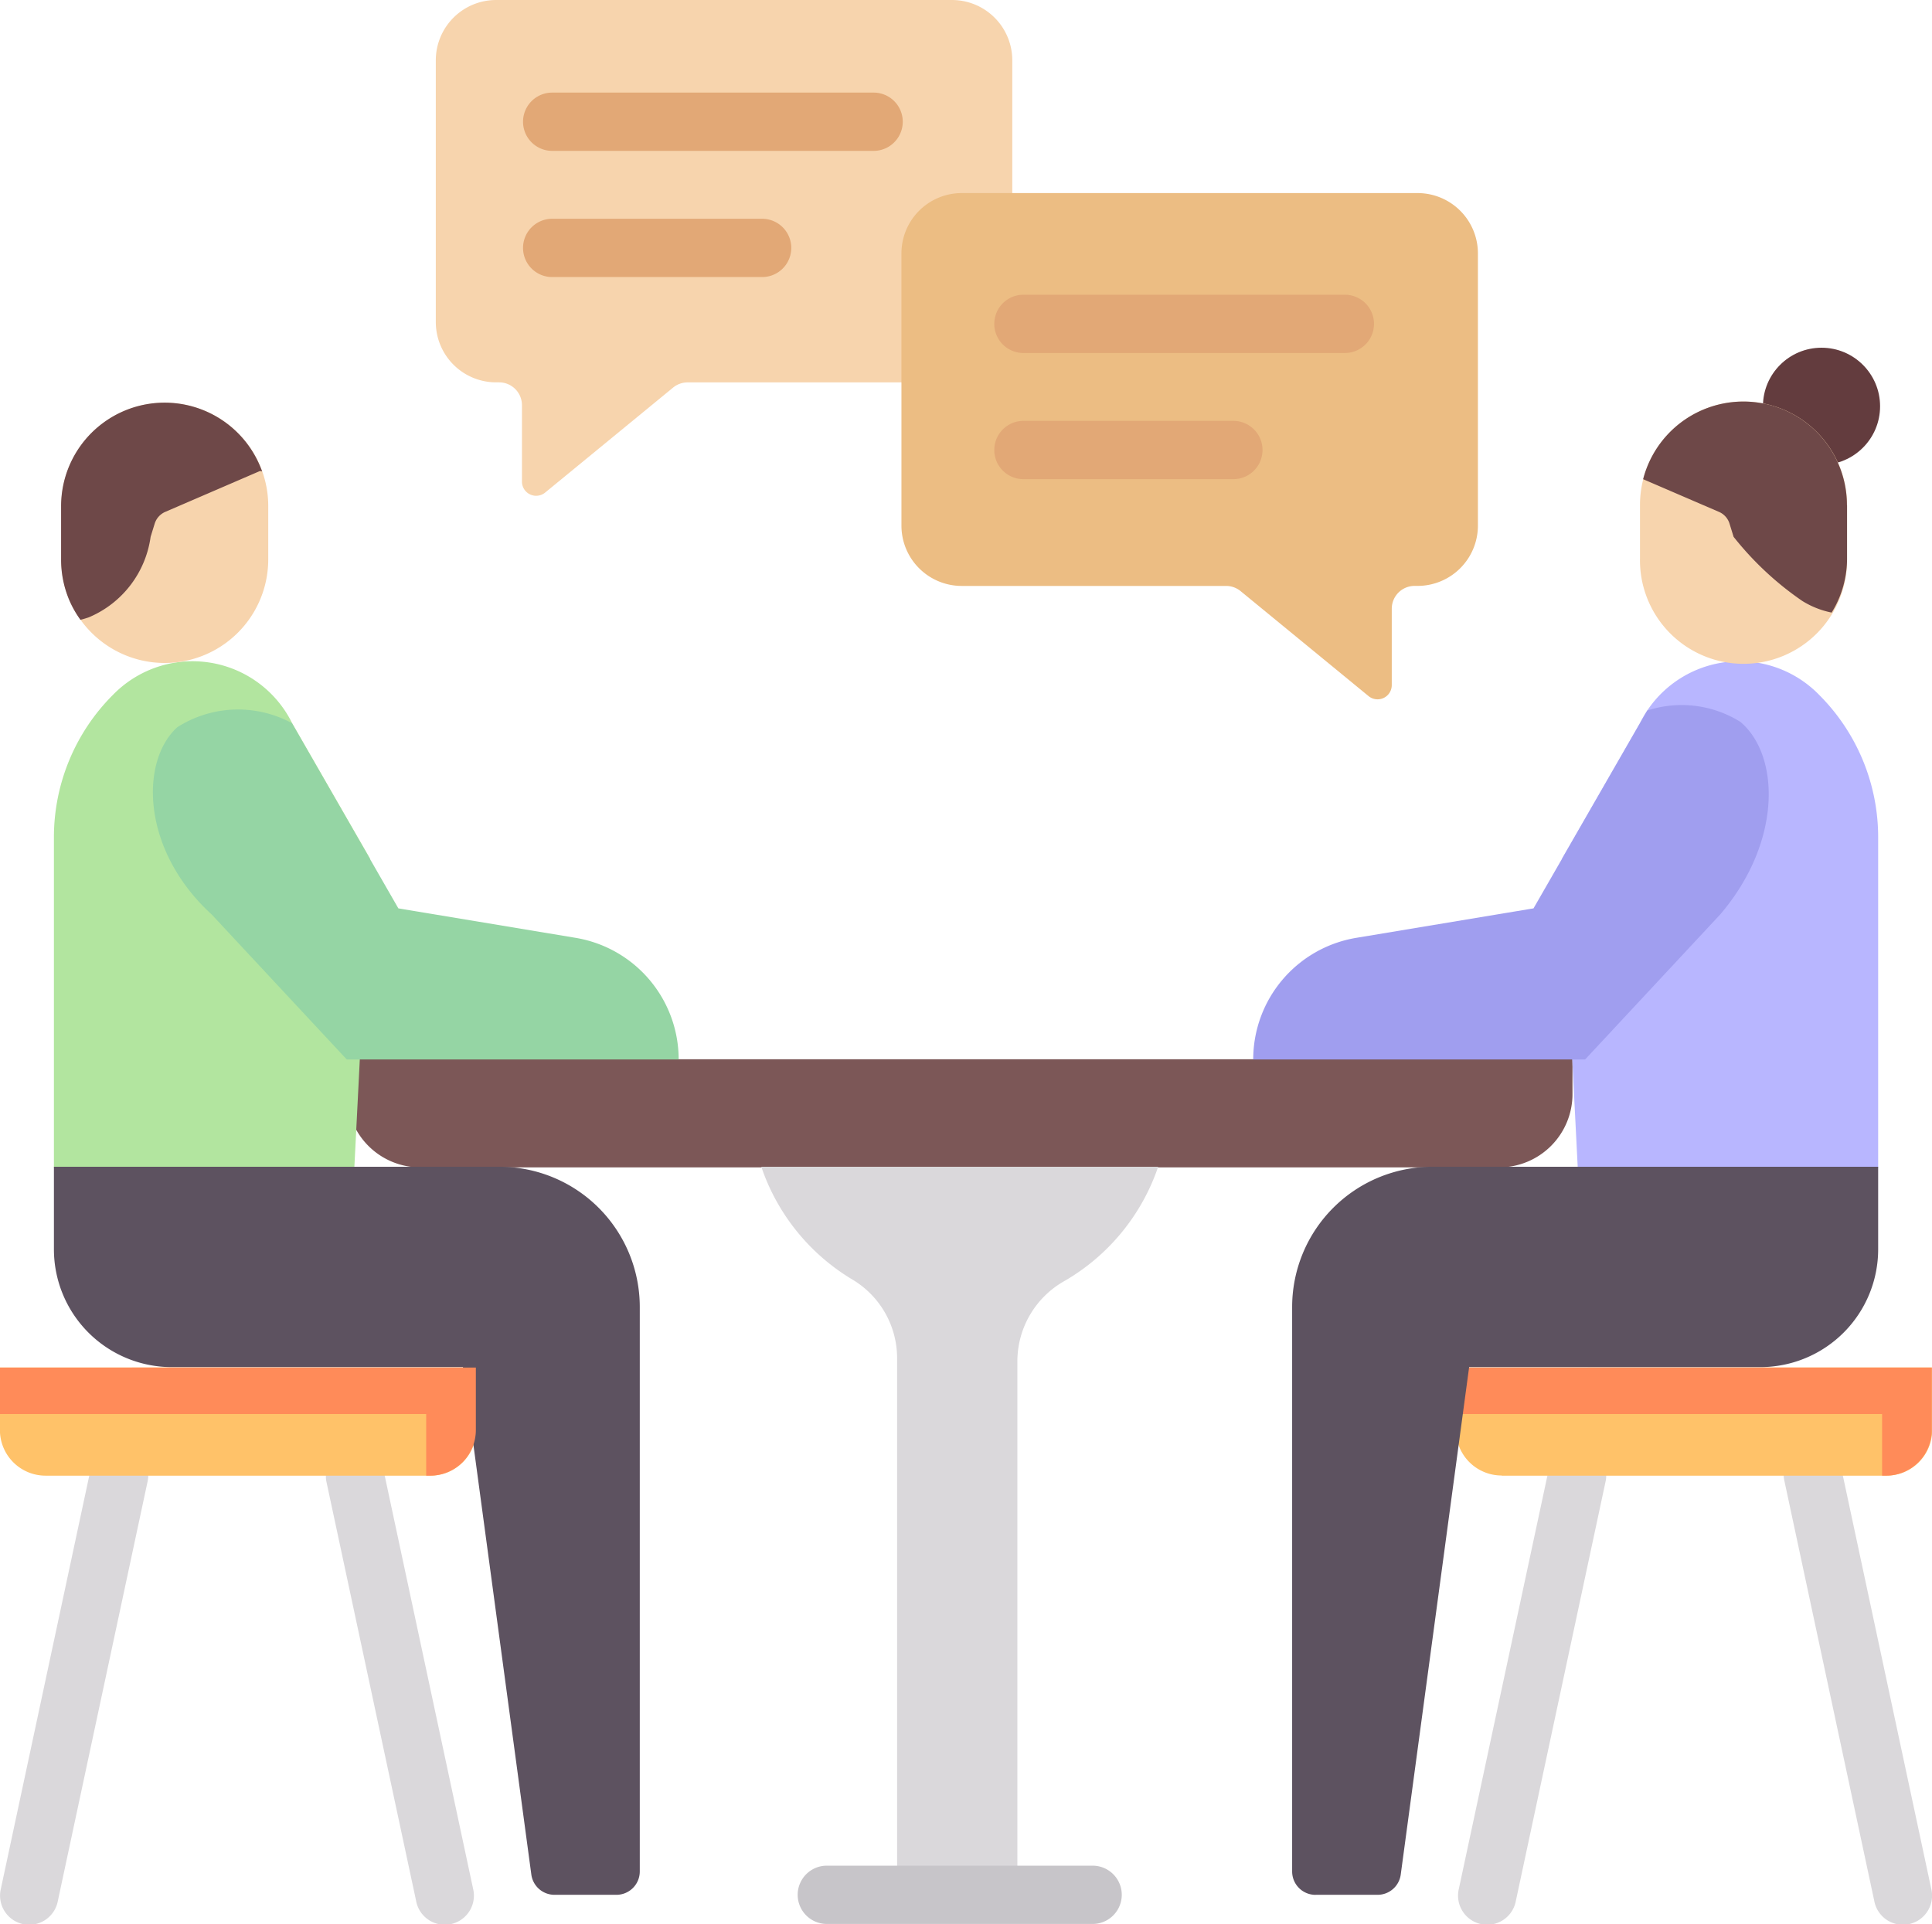
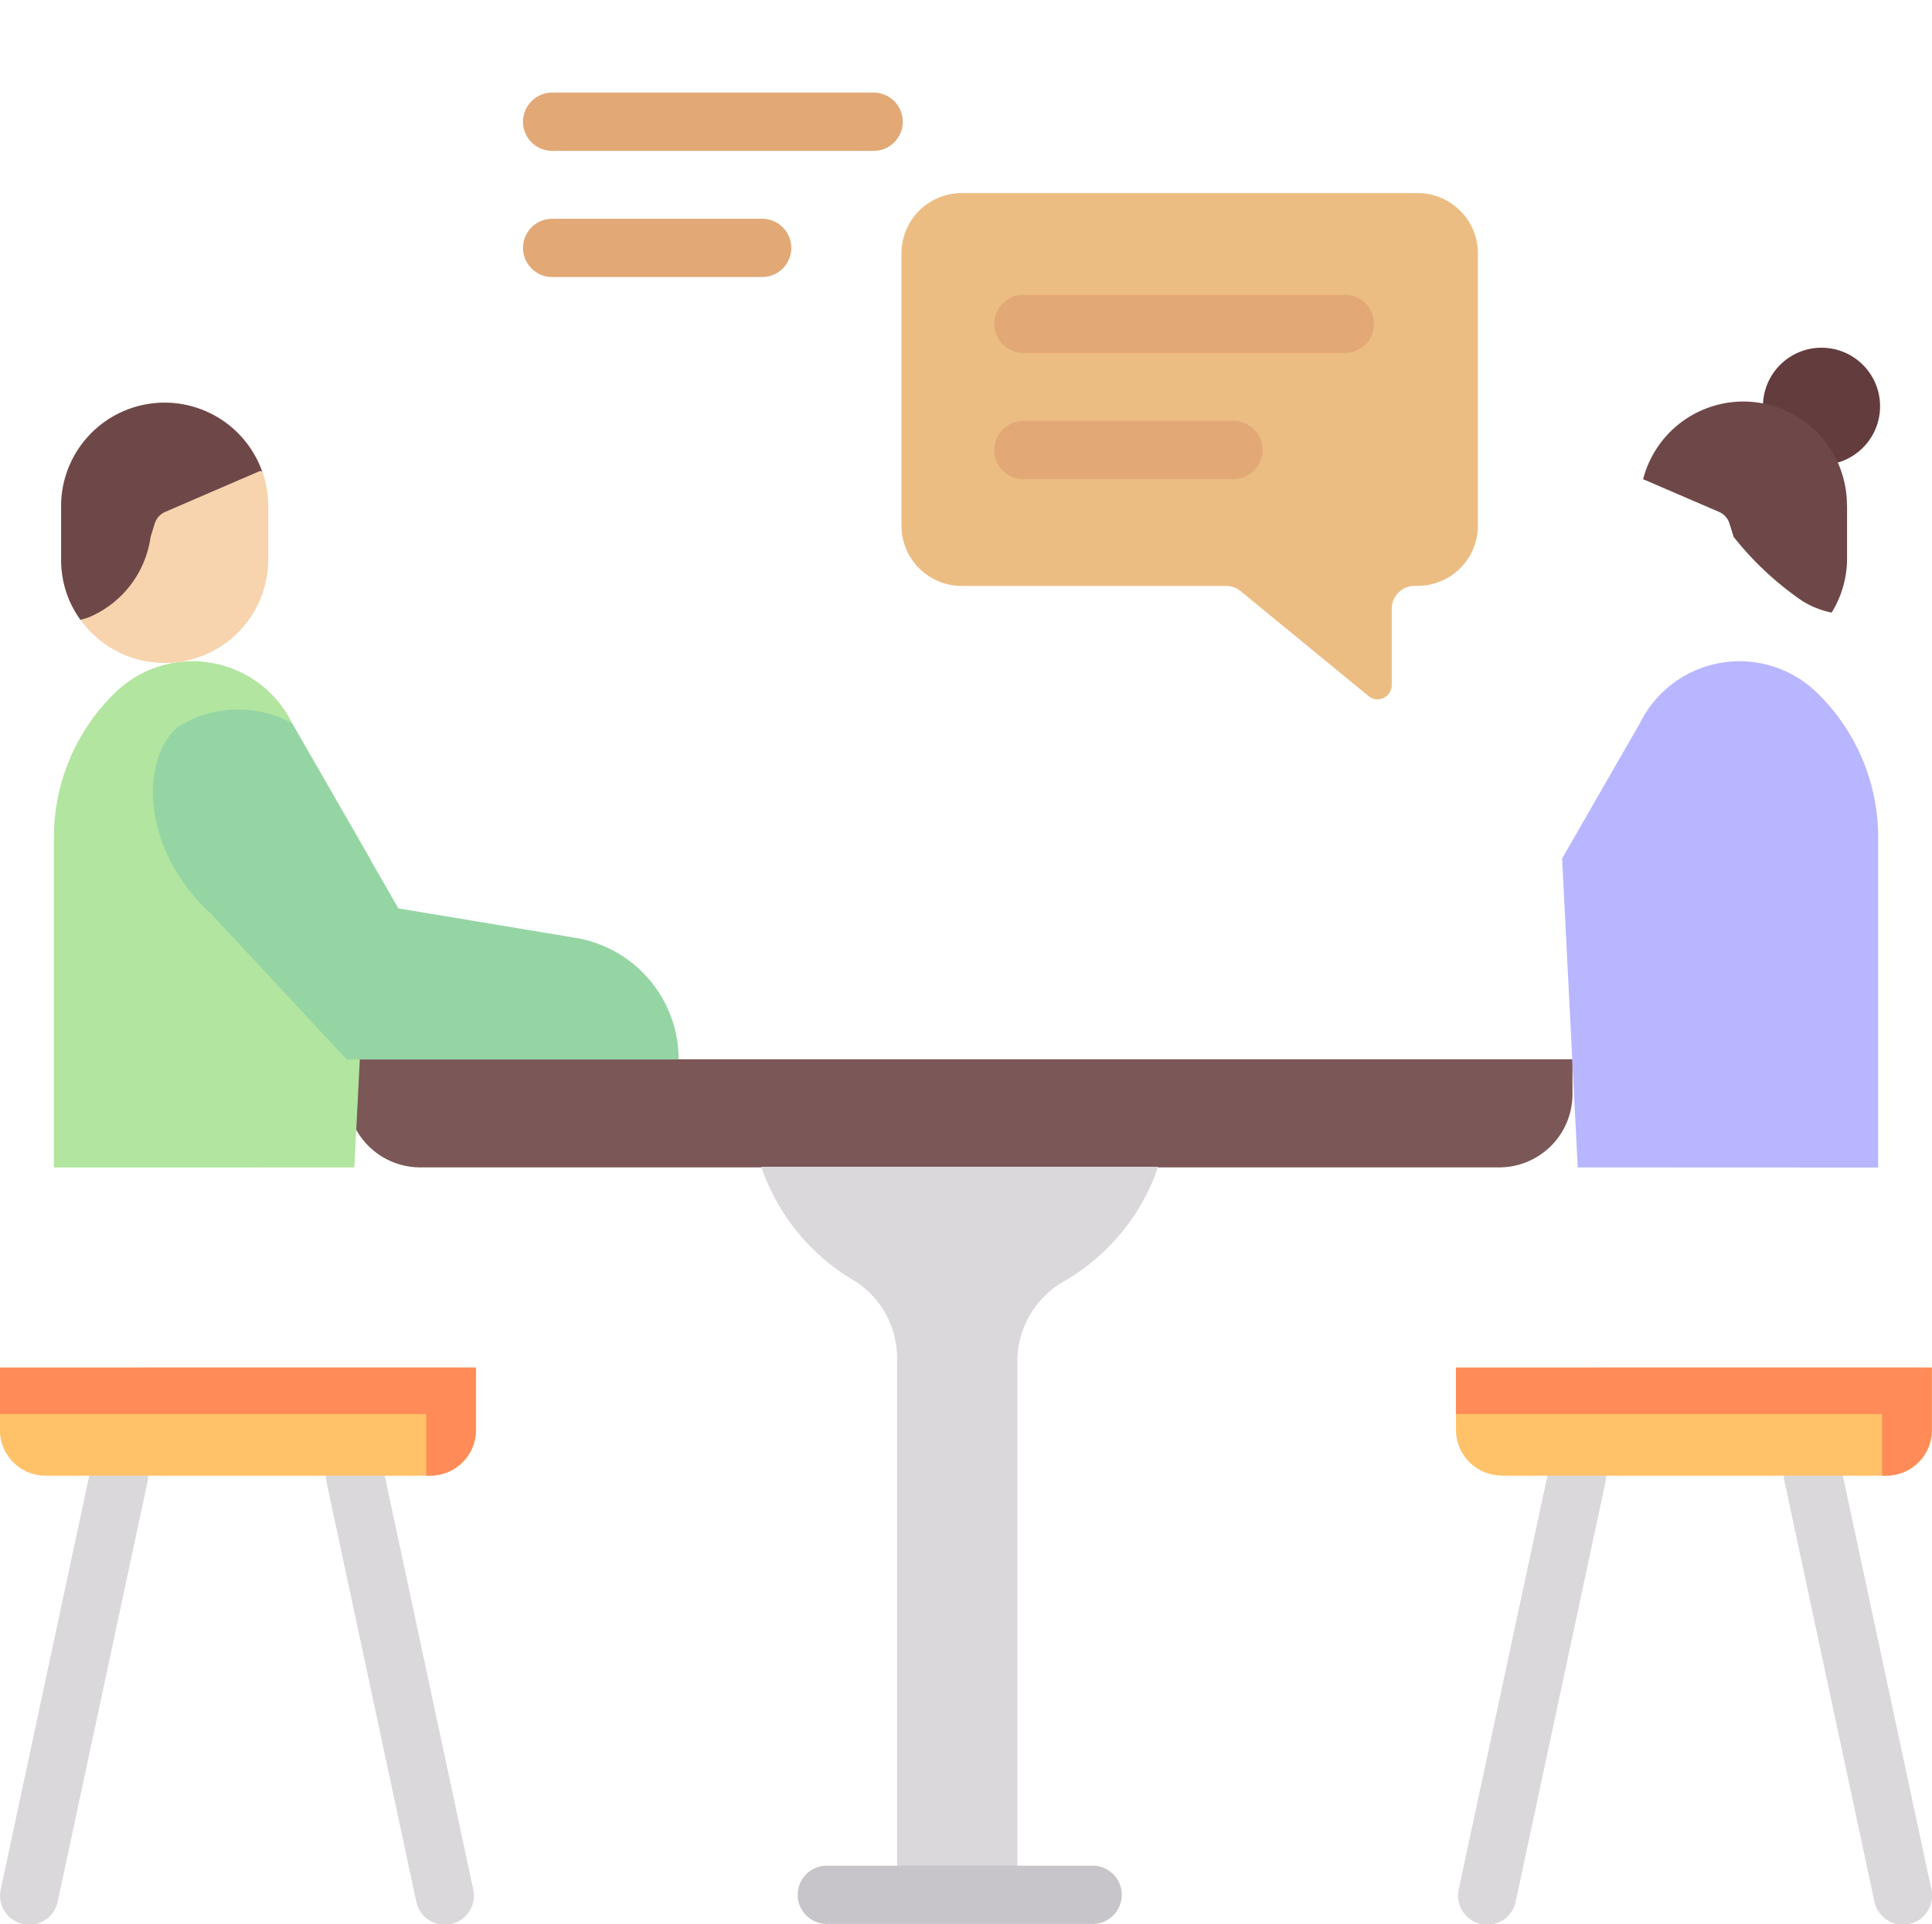
<svg xmlns="http://www.w3.org/2000/svg" width="48.193" height="48" viewBox="0 0 48.193 48">
  <g id="_004-interview" data-name="004-interview" transform="translate(0 -0.831)">
-     <path id="Path_5400" data-name="Path 5400" d="M128.4.831h-11.37a1.505,1.505,0,0,0-1.505,1.505V8.865a1.505,1.505,0,0,0,1.505,1.505h.074a.57.57,0,0,1,.57.57v1.906a.354.354,0,0,0,.578.274l3.193-2.62a.57.57,0,0,1,.361-.129H128.4a1.505,1.505,0,0,0,1.505-1.505V2.336A1.505,1.505,0,0,0,128.4.831Z" transform="translate(-104.654)" fill="#f7d4ad" />
    <path id="Path_5401" data-name="Path 5401" d="M240.434,52H251.8a1.505,1.505,0,0,1,1.505,1.505v6.787A1.505,1.505,0,0,1,251.8,61.8h-.074a.57.57,0,0,0-.57.57v1.906a.354.354,0,0,1-.578.274l-3.193-2.62a.57.57,0,0,0-.361-.129h-6.594a1.505,1.505,0,0,1-1.505-1.505V53.5A1.505,1.505,0,0,1,240.434,52Z" transform="translate(-216.439 -46.352)" fill="#ecbd83" />
    <g id="Group_1842" data-name="Group 1842" transform="translate(13.047 3.141)">
      <path id="Path_5402" data-name="Path 5402" d="M147.353,25.371h-8.018a.727.727,0,0,0,0,1.454h8.018a.727.727,0,0,0,0-1.454Z" transform="translate(-138.608 -25.371)" fill="#e2a876" />
      <path id="Path_5403" data-name="Path 5403" d="M144.572,58.81h-5.237a.727.727,0,0,0,0,1.454h5.237a.727.727,0,0,0,0-1.454Z" transform="translate(-138.608 -55.662)" fill="#e2a876" />
      <path id="Path_5404" data-name="Path 5404" d="M272.239,78.944h-8.018a.727.727,0,1,0,0,1.454h8.018a.727.727,0,1,0,0-1.454Z" transform="translate(-251.739 -73.901)" fill="#e2a876" />
      <path id="Path_5405" data-name="Path 5405" d="M269.458,112.383h-5.237a.727.727,0,0,0,0,1.454h5.237a.727.727,0,0,0,0-1.454Z" transform="translate(-251.739 -104.193)" fill="#e2a876" />
    </g>
    <path id="Path_5406" data-name="Path 5406" d="M120.7,284.515H93.781a1.828,1.828,0,0,1-1.828-1.828v-.869h30.57v.869A1.828,1.828,0,0,1,120.7,284.515Z" transform="translate(-83.298 -254.56)" fill="#7c5757" />
    <g id="Group_1843" data-name="Group 1843" transform="translate(0.005 29.939)">
      <path id="Path_5407" data-name="Path 5407" d="M87.733,385.1a.727.727,0,0,0-1.422.3l2.239,10.466a.727.727,0,1,0,1.422-.3Z" transform="translate(-78.176 -377.554)" fill="#dad8db" />
      <path id="Path_5408" data-name="Path 5408" d="M3.169,384.541a.727.727,0,0,0-.863.559L.067,395.566a.727.727,0,1,0,1.422.3L3.728,385.4A.727.727,0,0,0,3.169,384.541Z" transform="translate(-0.05 -377.554)" fill="#dad8db" />
      <path id="Path_5409" data-name="Path 5409" d="M211.656,310.463h-9.9a5.237,5.237,0,0,0,2.262,2.808,2.284,2.284,0,0,1,1.126,1.952v13.4h3V315.3a2.3,2.3,0,0,1,1.169-1.983A5.238,5.238,0,0,0,211.656,310.463Z" transform="translate(-182.771 -310.463)" fill="#dad8db" />
    </g>
    <path id="Path_5410" data-name="Path 5410" d="M218.756,495.715h-6.63a.727.727,0,0,0,0,1.454h6.63a.727.727,0,1,0,0-1.454Z" transform="translate(-191.501 -448.339)" fill="#c7c5c9" />
    <path id="Path_5411" data-name="Path 5411" d="M10.76,366.3h-9.6a1.139,1.139,0,0,1-1.139-1.139V363.6H11.9v1.557A1.139,1.139,0,0,1,10.76,366.3Z" transform="translate(-0.023 -328.654)" fill="#ffc269" />
    <path id="Path_5412" data-name="Path 5412" d="M14.286,188.952v-8.24a5.021,5.021,0,0,1,1.469-3.549,2.77,2.77,0,0,1,4.472.7l1.943,3.379-.39,7.707" transform="translate(-12.941 -158.993)" fill="#b2e59f" />
-     <path id="Path_5413" data-name="Path 5413" d="M28.32,328.629H26.773a.583.583,0,0,1-.578-.505l-1.706-12.66H17.226a2.94,2.94,0,0,1-2.94-2.94v-2.059H25.4a3.5,3.5,0,0,1,3.5,3.5v14.082A.583.583,0,0,1,28.32,328.629Z" transform="translate(-12.941 -280.526)" fill="#5d5260" />
    <path id="Path_5414" data-name="Path 5414" d="M42,194.283l3.368,3.616h8.279a3.076,3.076,0,0,0-2.572-3.035l-4.42-.735L44,189.509a2.818,2.818,0,0,0-2.858.1C40.215,190.442,40.228,192.664,42,194.283Z" transform="translate(-36.718 -170.636)" fill="#95d5a4" />
    <path id="Path_5415" data-name="Path 5415" d="M21.374,110.243v1.326a2.583,2.583,0,0,1-4.68,1.509,2.533,2.533,0,0,1-.283-.5,2.587,2.587,0,0,1-.2-1.006v-1.326a2.582,2.582,0,0,1,5.015-.868A2.545,2.545,0,0,1,21.374,110.243Z" transform="translate(-14.683 -96.782)" fill="#f7d4ad" />
    <path id="Path_5416" data-name="Path 5416" d="M21.223,109.377l-.057-.011-2.359,1.018a.474.474,0,0,0-.268.3l-.1.324a2.558,2.558,0,0,1-1.544,2.009c-.071.024-.14.045-.206.061a2.533,2.533,0,0,1-.283-.5,2.587,2.587,0,0,1-.2-1.006v-1.326a2.582,2.582,0,0,1,5.015-.868Z" transform="translate(-14.682 -96.784)" fill="#6e4848" />
    <circle id="Ellipse_140" data-name="Ellipse 140" cx="1.461" cy="1.461" r="1.461" transform="translate(43.976 9.506)" fill="#633c3e" />
    <path id="Path_5417" data-name="Path 5417" d="M476.408,395.567,474.169,385.1a.727.727,0,1,0-1.422.3l2.239,10.466a.727.727,0,1,0,1.422-.3Z" transform="translate(-428.234 -347.615)" fill="#dad8db" />
    <path id="Path_5418" data-name="Path 5418" d="M389.606,384.541a.727.727,0,0,0-.863.559L386.5,395.566a.727.727,0,1,0,1.422.3l2.239-10.466A.727.727,0,0,0,389.606,384.541Z" transform="translate(-350.109 -347.615)" fill="#dad8db" />
    <path id="Path_5419" data-name="Path 5419" d="M386.991,366.3h9.6a1.139,1.139,0,0,0,1.139-1.139V363.6H385.852v1.557a1.139,1.139,0,0,0,1.139,1.139Z" transform="translate(-349.533 -328.654)" fill="#ffc269" />
    <path id="Path_5420" data-name="Path 5420" d="M0,363.605v1.158H10.631V366.3h.1a1.139,1.139,0,0,0,1.139-1.139v-1.557Z" transform="translate(0 -328.655)" fill="#ff8b59" />
    <path id="Path_5421" data-name="Path 5421" d="M385.827,363.605v1.158h10.631V366.3h.1a1.139,1.139,0,0,0,1.139-1.139v-1.557Z" transform="translate(-349.51 -328.655)" fill="#ff8b59" />
    <path id="Path_5422" data-name="Path 5422" d="M421.859,188.952v-8.24a5.021,5.021,0,0,0-1.469-3.549,2.77,2.77,0,0,0-4.472.7l-1.943,3.379.39,7.707" transform="translate(-375.009 -158.993)" fill="#b8b6ff" />
-     <path id="Path_5423" data-name="Path 5423" d="M343.031,328.629h1.546a.583.583,0,0,0,.578-.505l1.706-12.66h7.263a2.94,2.94,0,0,0,2.94-2.94v-2.059H345.946a3.5,3.5,0,0,0-3.5,3.5v14.082a.583.583,0,0,0,.583.583Z" transform="translate(-310.214 -280.526)" fill="#5d5260" />
-     <path id="Path_5424" data-name="Path 5424" d="M343.763,193.125l-3.368,3.616h-8.279a3.076,3.076,0,0,1,2.572-3.035l4.42-.735,2.838-4.936a2.765,2.765,0,0,1,2.32.282C345.249,189.139,345.323,191.3,343.763,193.125Z" transform="translate(-300.855 -169.478)" fill="#a09eef" />
-     <path id="Path_5425" data-name="Path 5425" d="M439.781,109.935v1.326a2.583,2.583,0,1,1-5.165,0v-1.326a2.583,2.583,0,0,1,.081-.646h0a2.583,2.583,0,0,1,5.084.647Z" transform="translate(-393.707 -96.503)" fill="#f7d4ad" />
    <path id="Path_5426" data-name="Path 5426" d="M440.566,109.934v1.326a2.57,2.57,0,0,1-.384,1.356,2.212,2.212,0,0,1-.732-.29,7.826,7.826,0,0,1-1.714-1.6l-.1-.324a.471.471,0,0,0-.268-.3l-1.889-.814h0a2.583,2.583,0,0,1,5.084.647Z" transform="translate(-394.492 -96.502)" fill="#6e4848" />
  </g>
</svg>